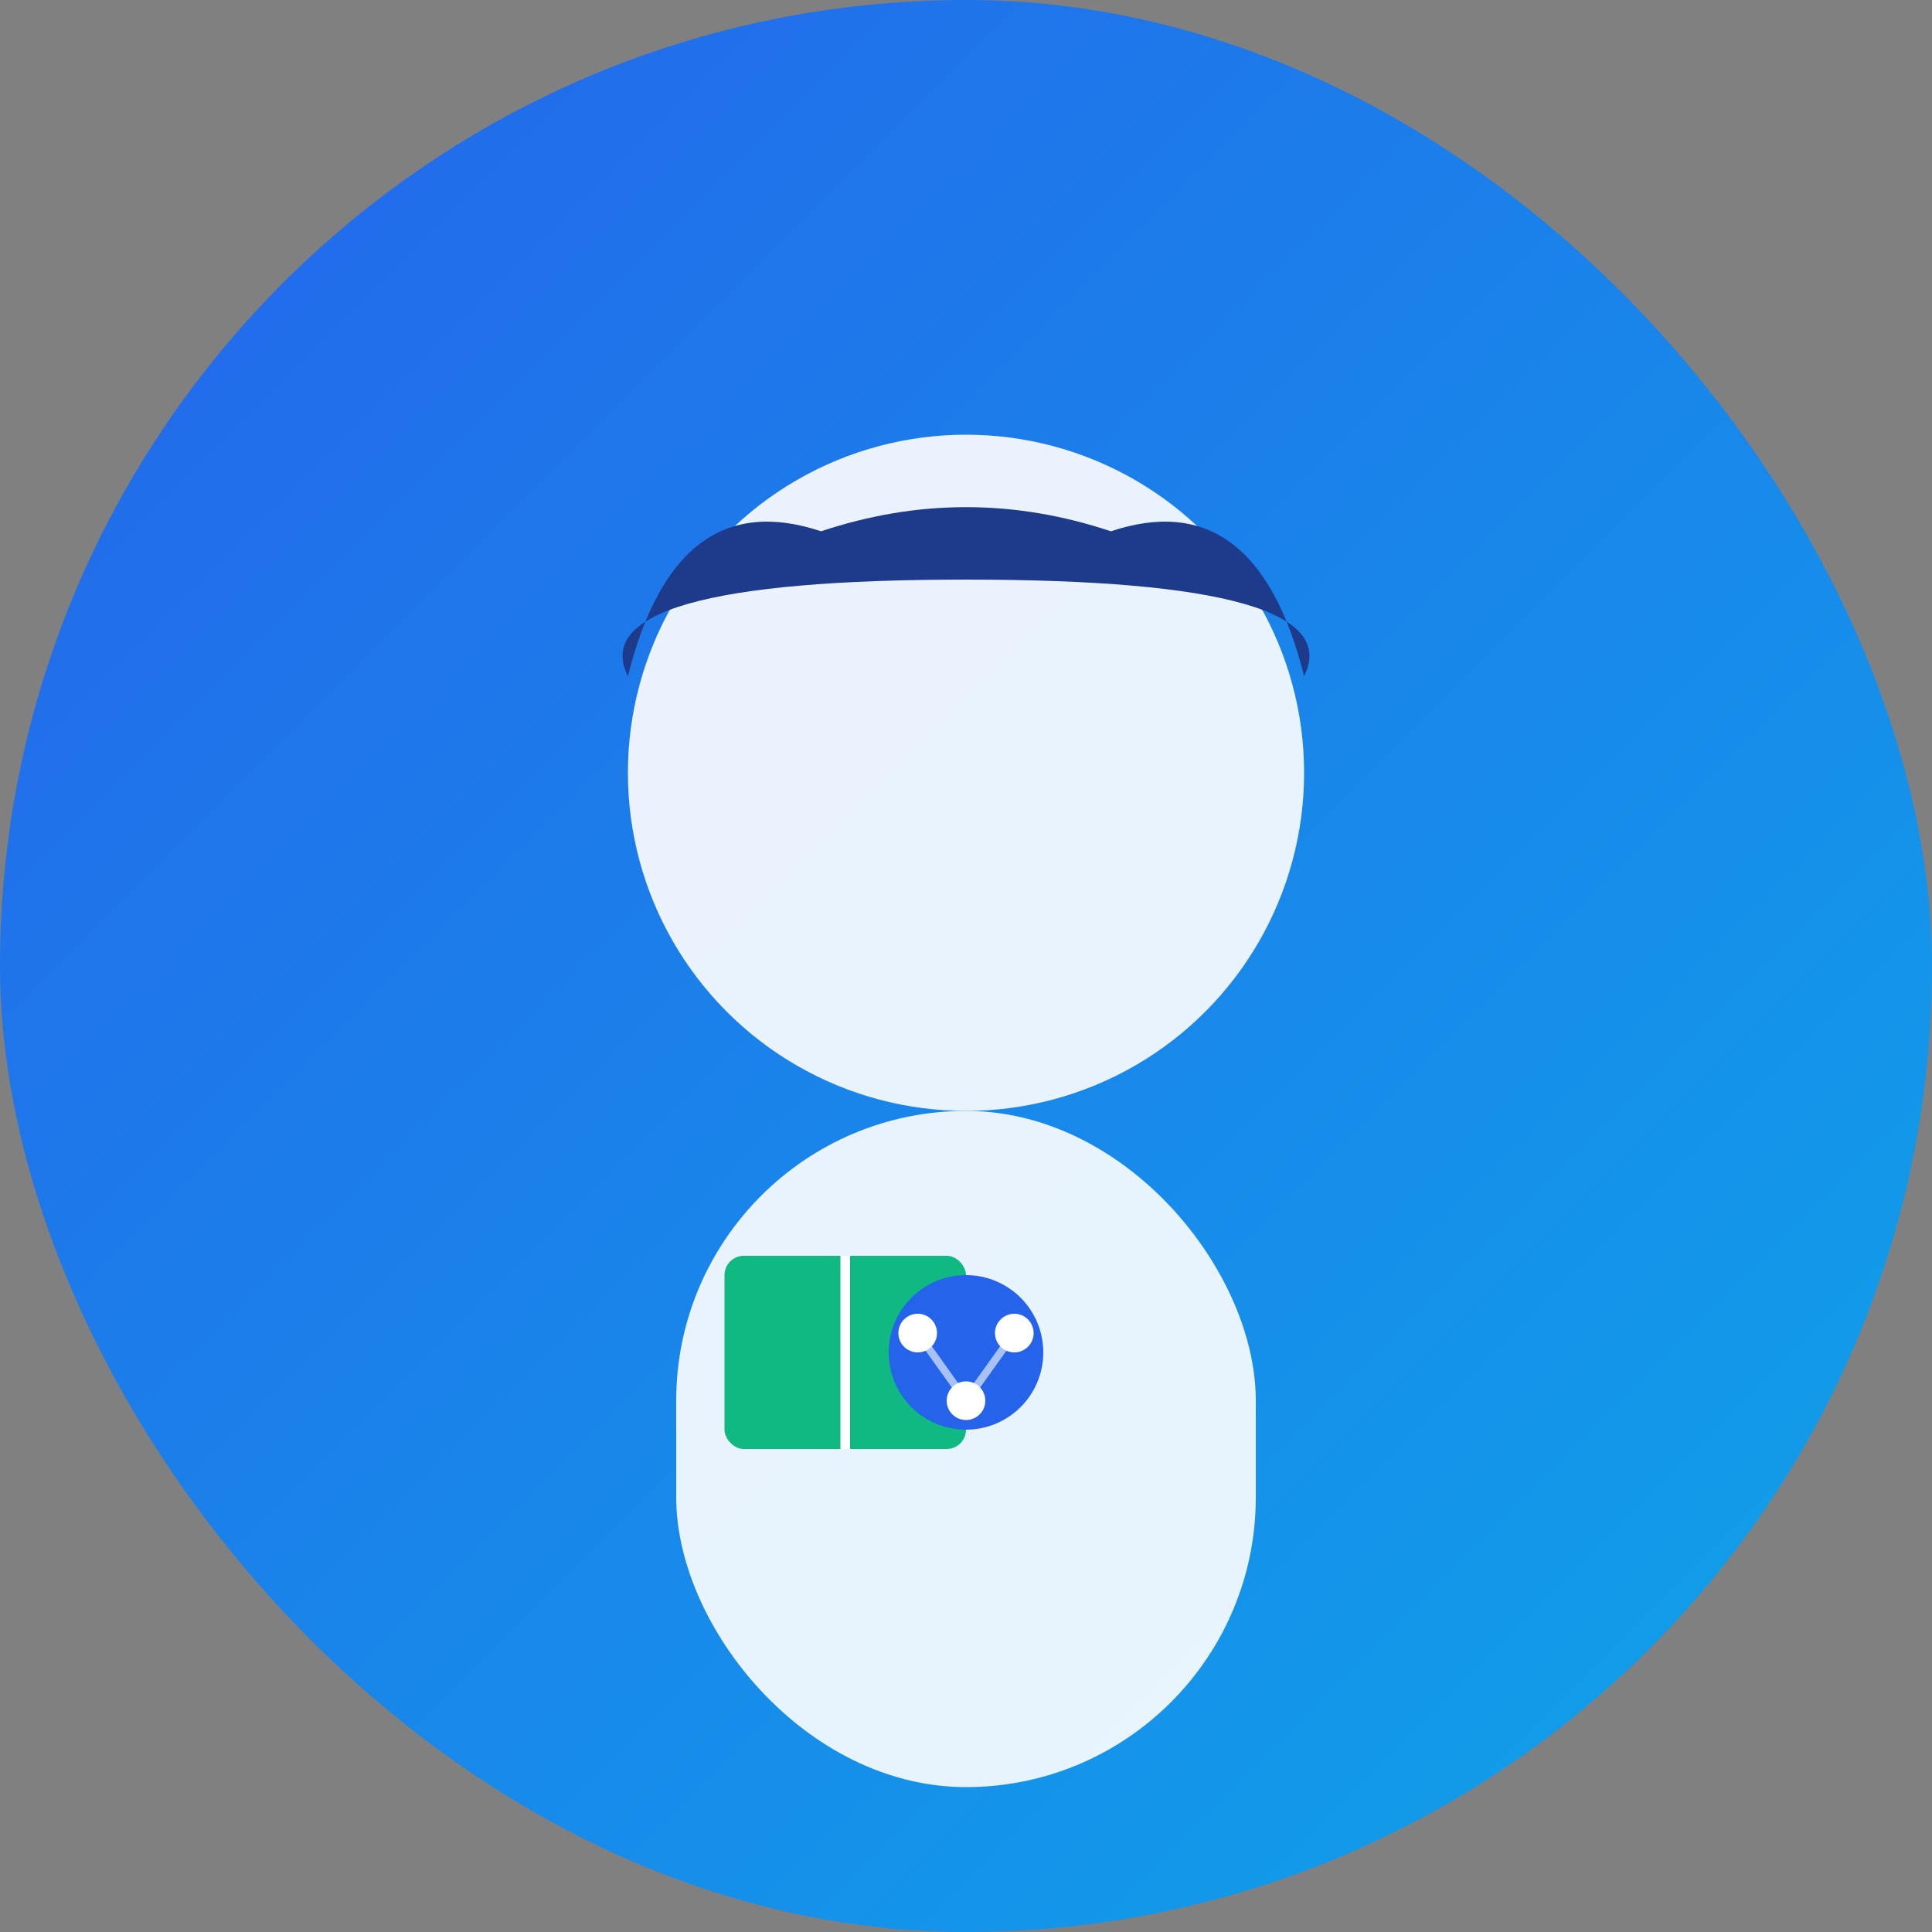
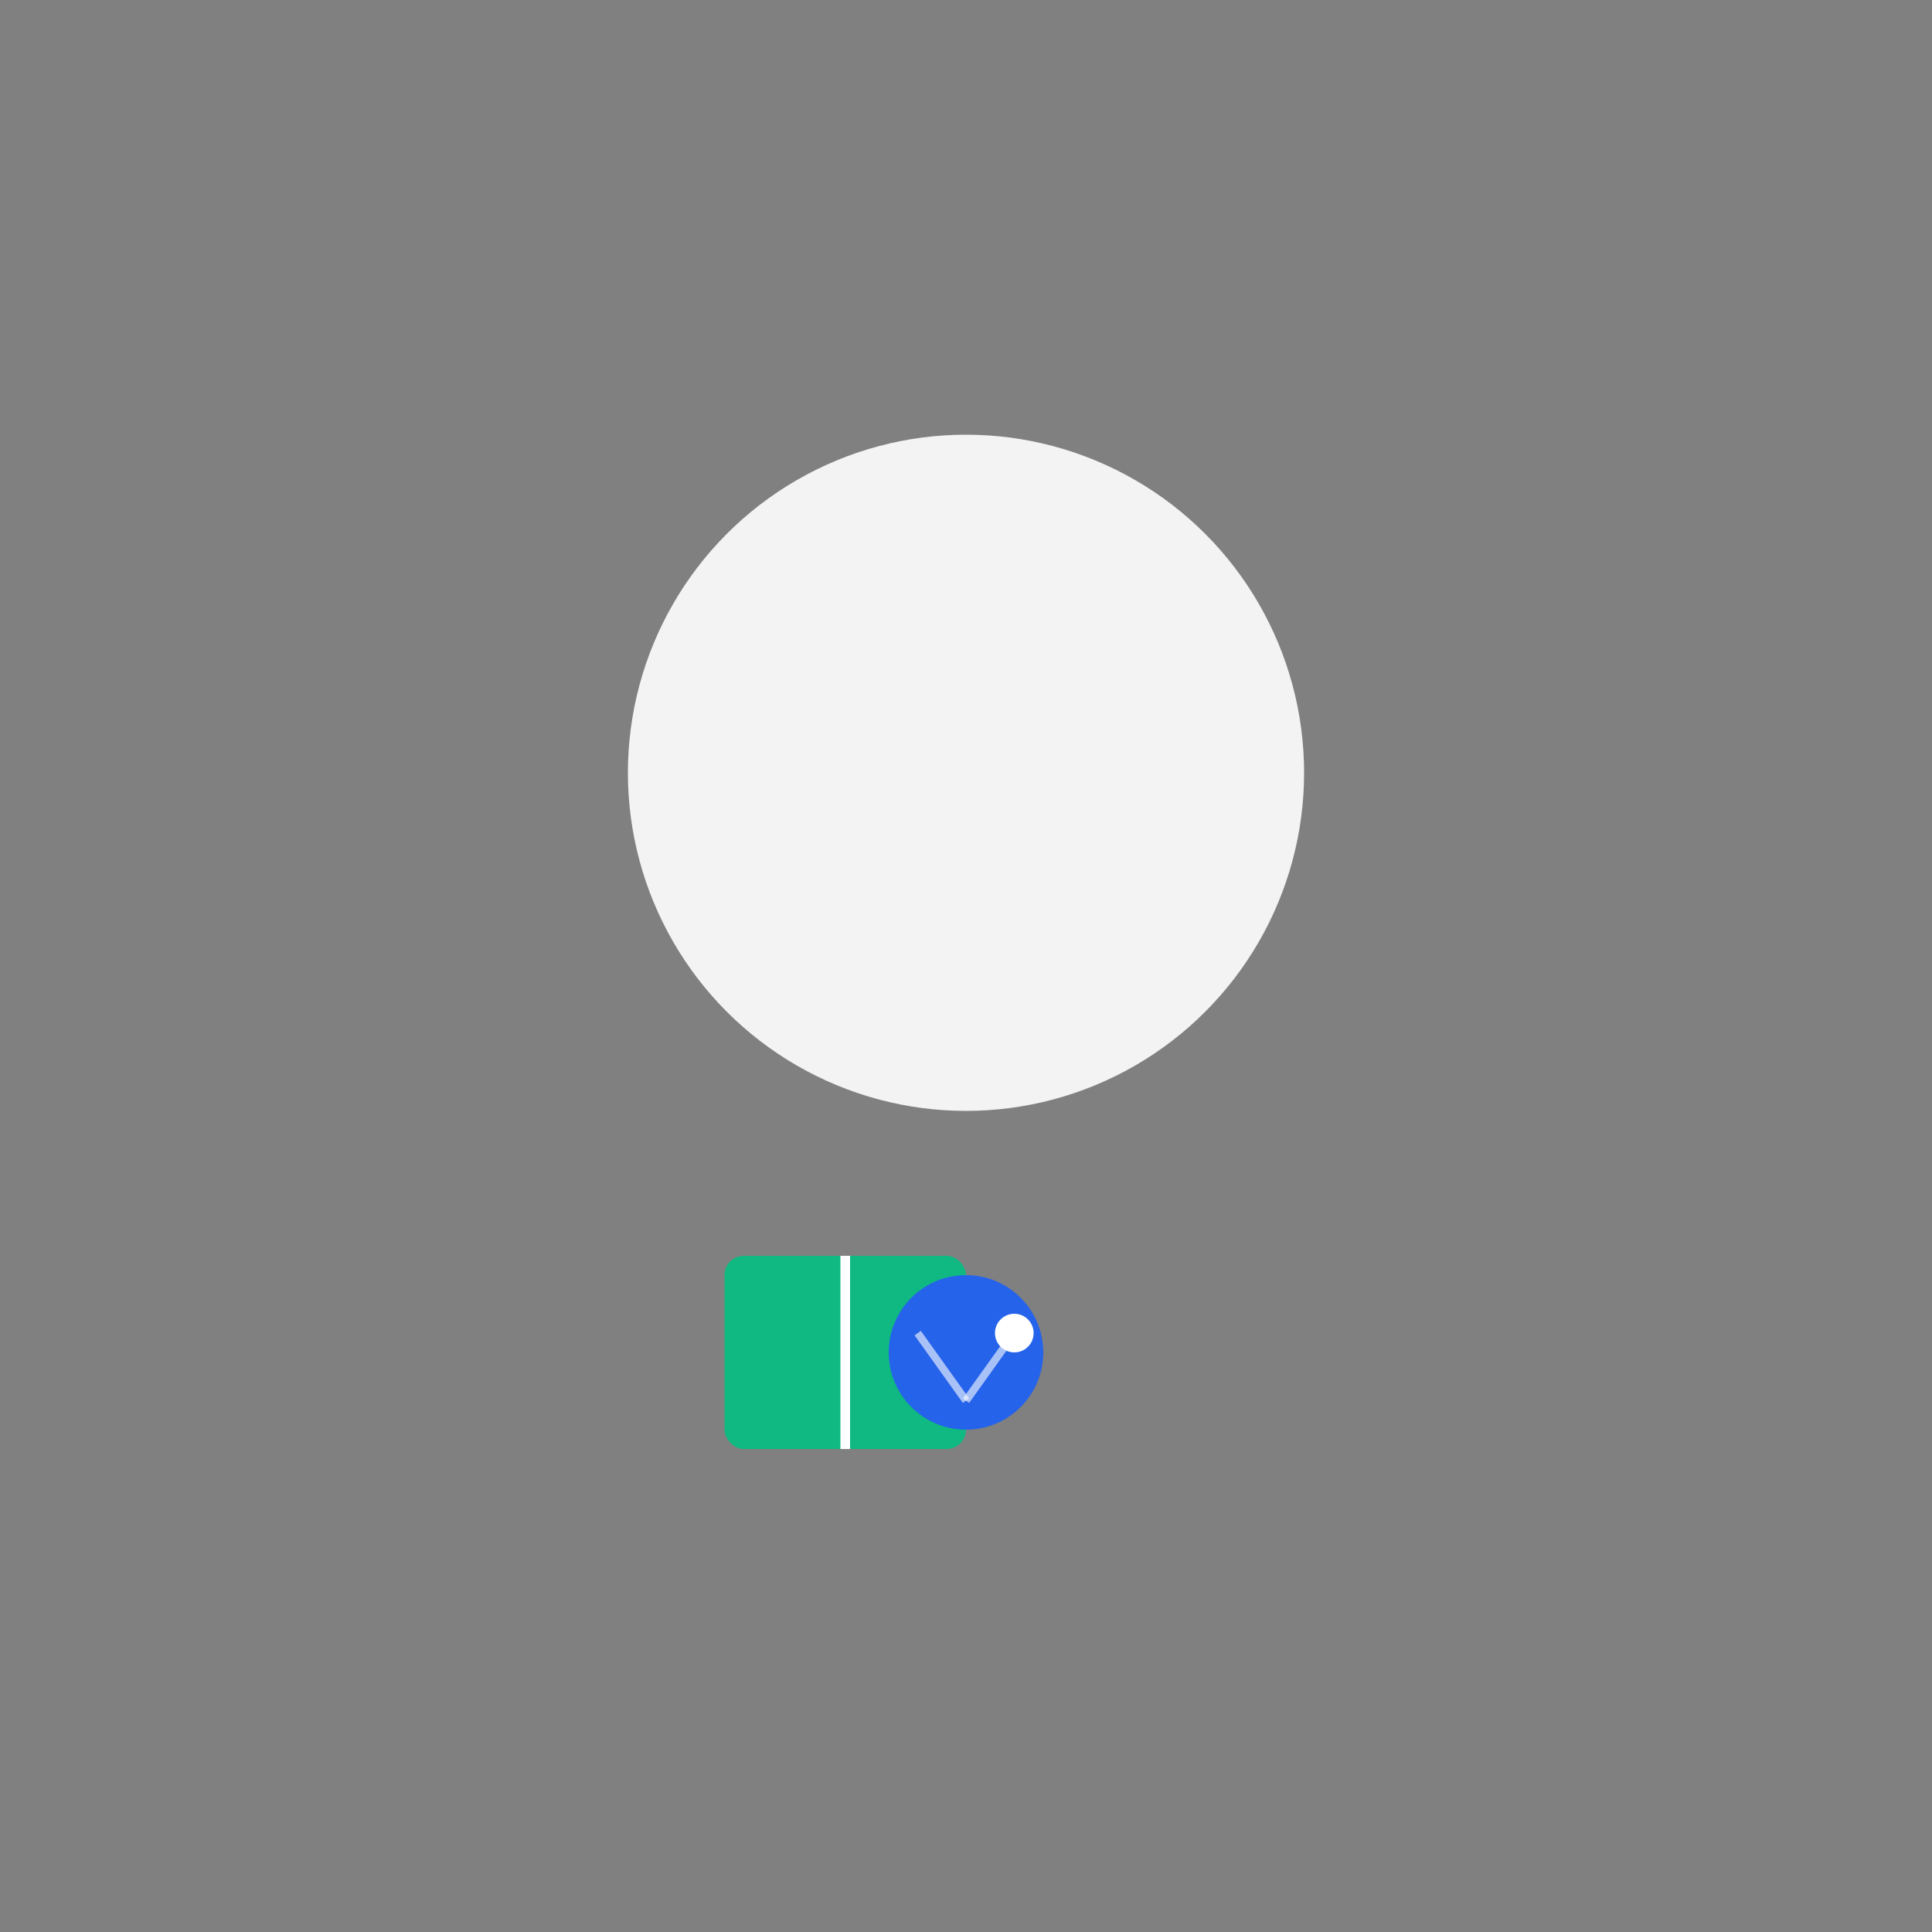
<svg xmlns="http://www.w3.org/2000/svg" viewBox="0 0 200 200" fill="none">
  <rect x="0" y="0" width="200" height="200" fill="#808080" stroke="none" />
  <defs>
    <linearGradient id="annaGradient" x1="0%" y1="0%" x2="100%" y2="100%">
      <stop offset="0%" style="stop-color:#2563EB;stop-opacity:1" />
      <stop offset="100%" style="stop-color:#0EA5E9;stop-opacity:1" />
    </linearGradient>
  </defs>
-   <rect width="200" height="200" rx="100" fill="url(#annaGradient)" />
  <circle cx="100" cy="80" r="35" fill="#FFFFFF" opacity="0.9" />
-   <path d="M 65 70 Q 70 50, 85 55 Q 100 50, 115 55 Q 130 50, 135 70 Q 140 60, 100 60 Q 60 60, 65 70 Z" fill="#1E3A8A" />
-   <rect x="70" y="115" width="60" height="70" rx="30" fill="#FFFFFF" opacity="0.9" />
  <rect x="75" y="130" width="25" height="20" rx="2" fill="#10B981" />
  <line x1="87.5" y1="130" x2="87.5" y2="150" stroke="#FFFFFF" stroke-width="1" />
  <circle cx="100" cy="140" r="8" fill="#2563EB" />
-   <circle cx="95" cy="138" r="2" fill="#FFFFFF" />
  <circle cx="105" cy="138" r="2" fill="#FFFFFF" />
-   <circle cx="100" cy="145" r="2" fill="#FFFFFF" />
  <line x1="95" y1="138" x2="100" y2="145" stroke="#FFFFFF" stroke-width="0.8" opacity="0.6" />
  <line x1="105" y1="138" x2="100" y2="145" stroke="#FFFFFF" stroke-width="0.8" opacity="0.6" />
</svg>